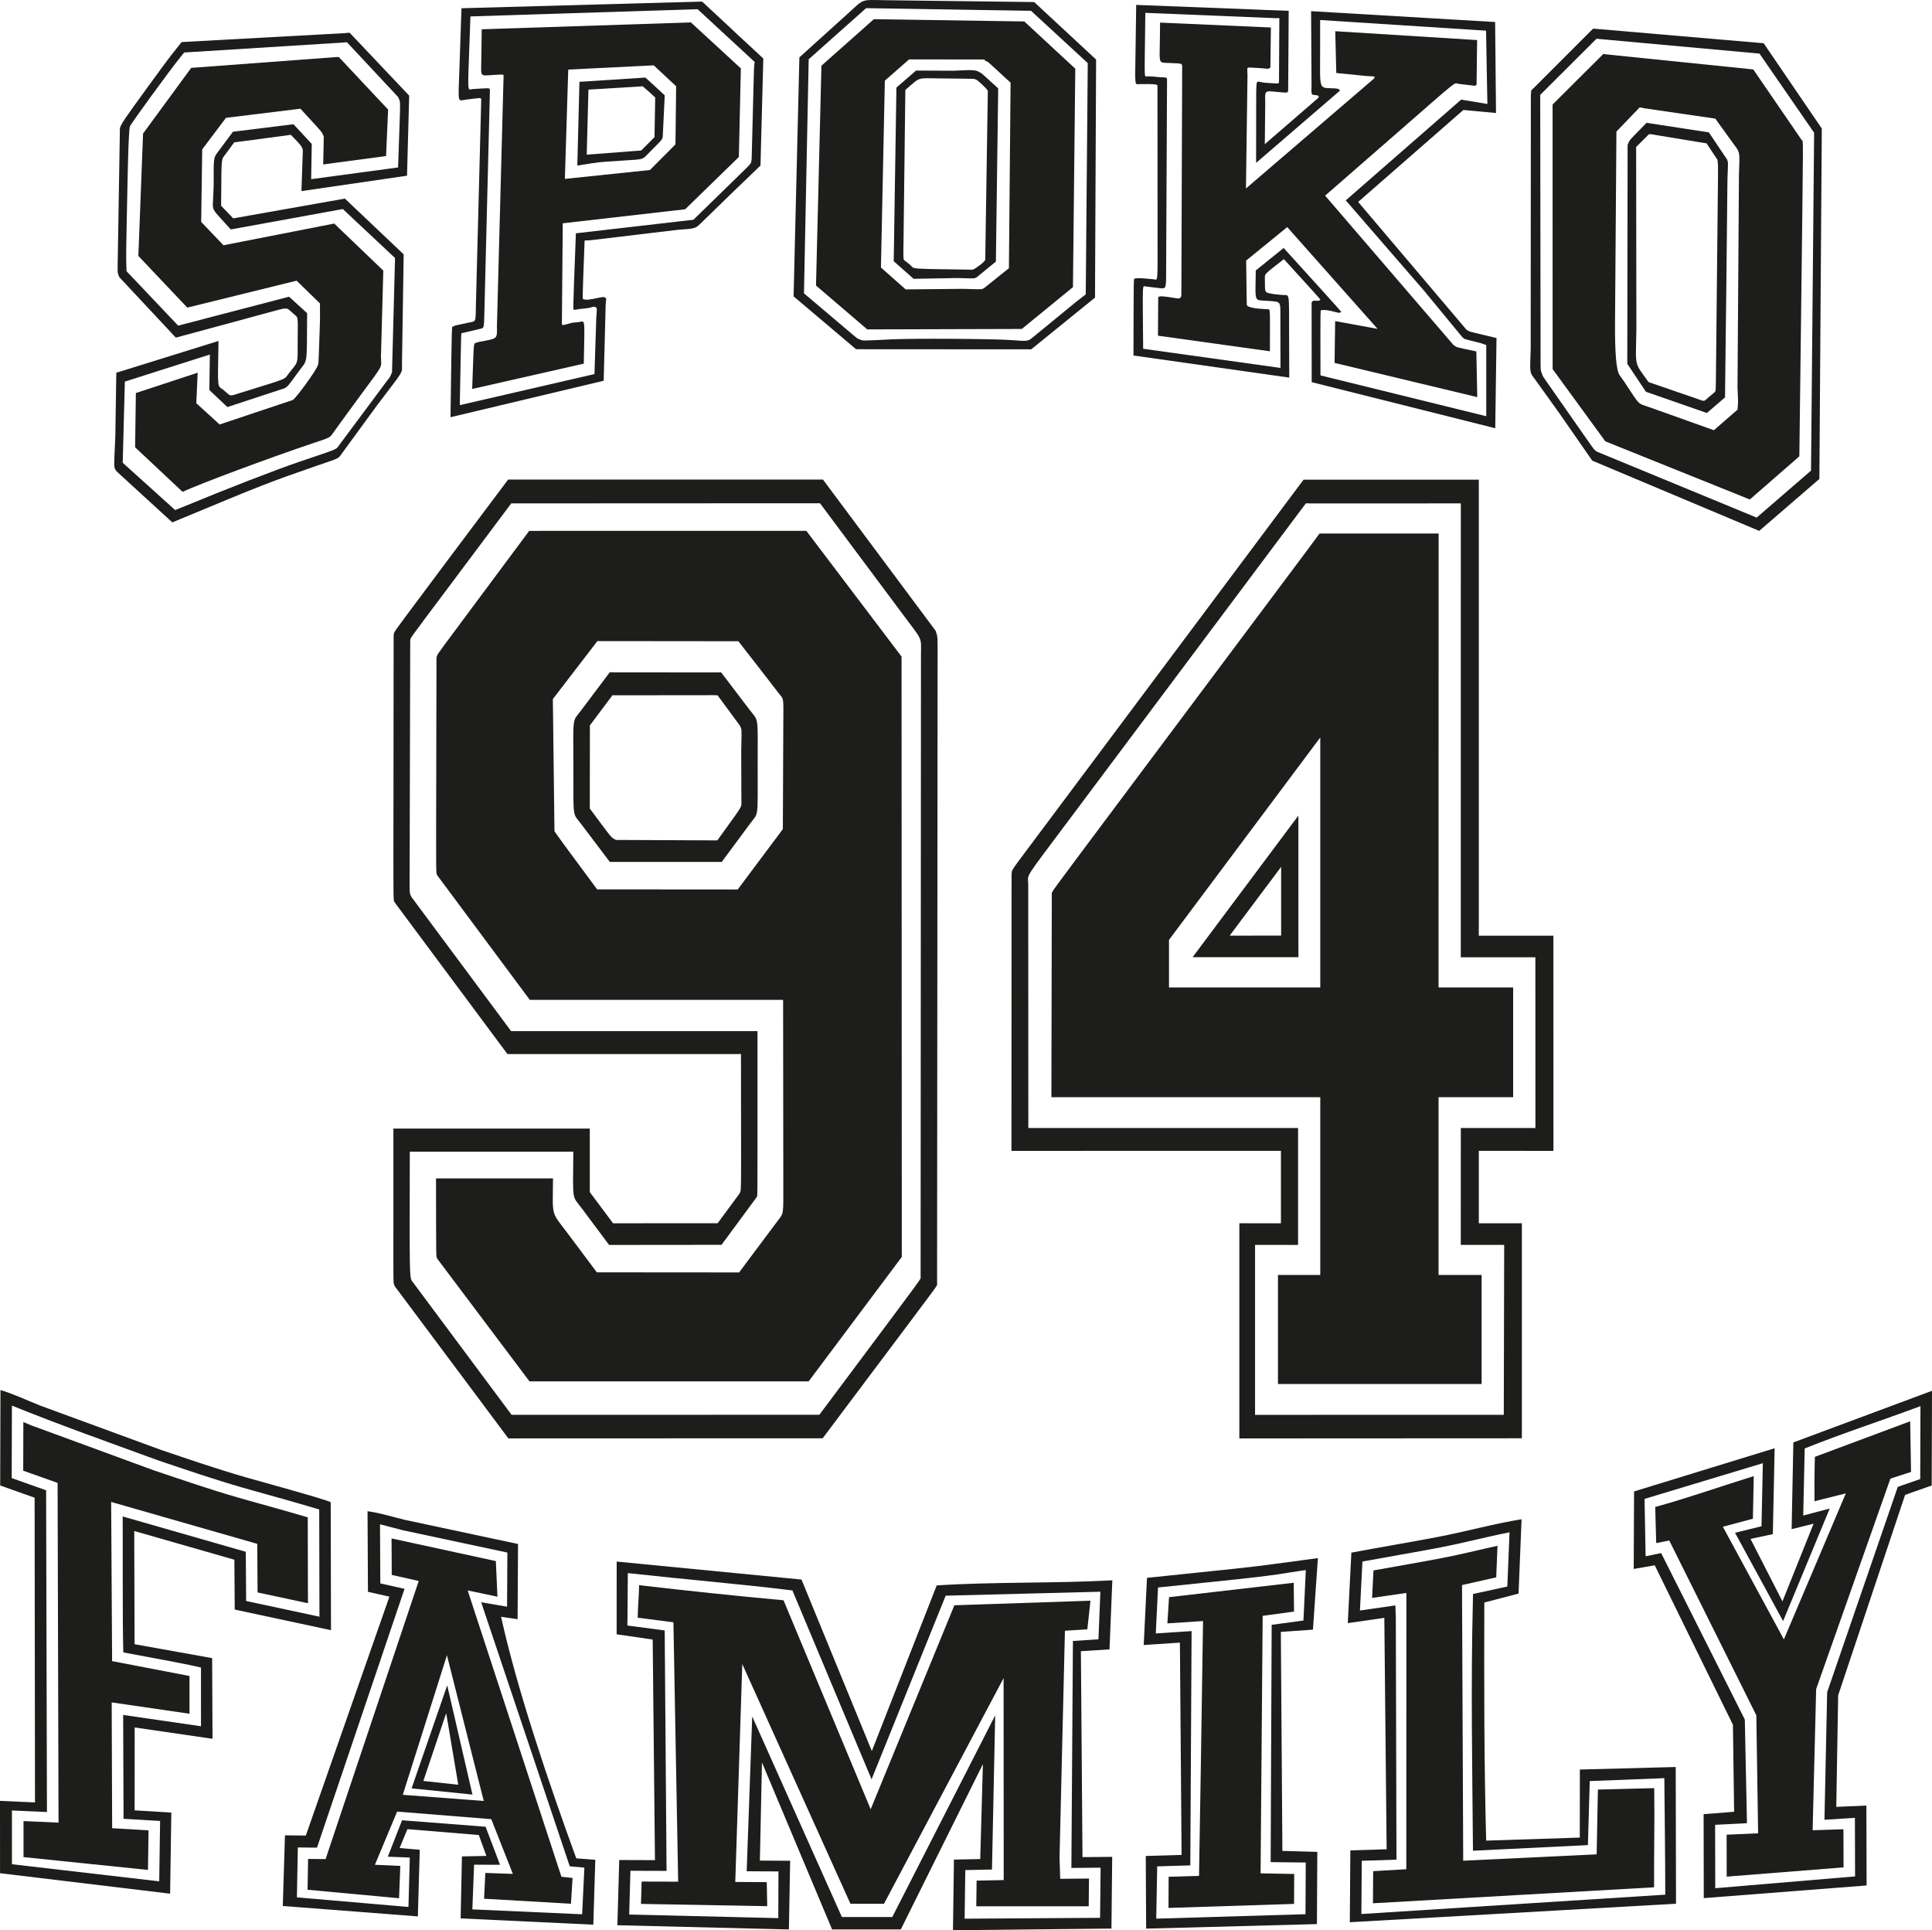
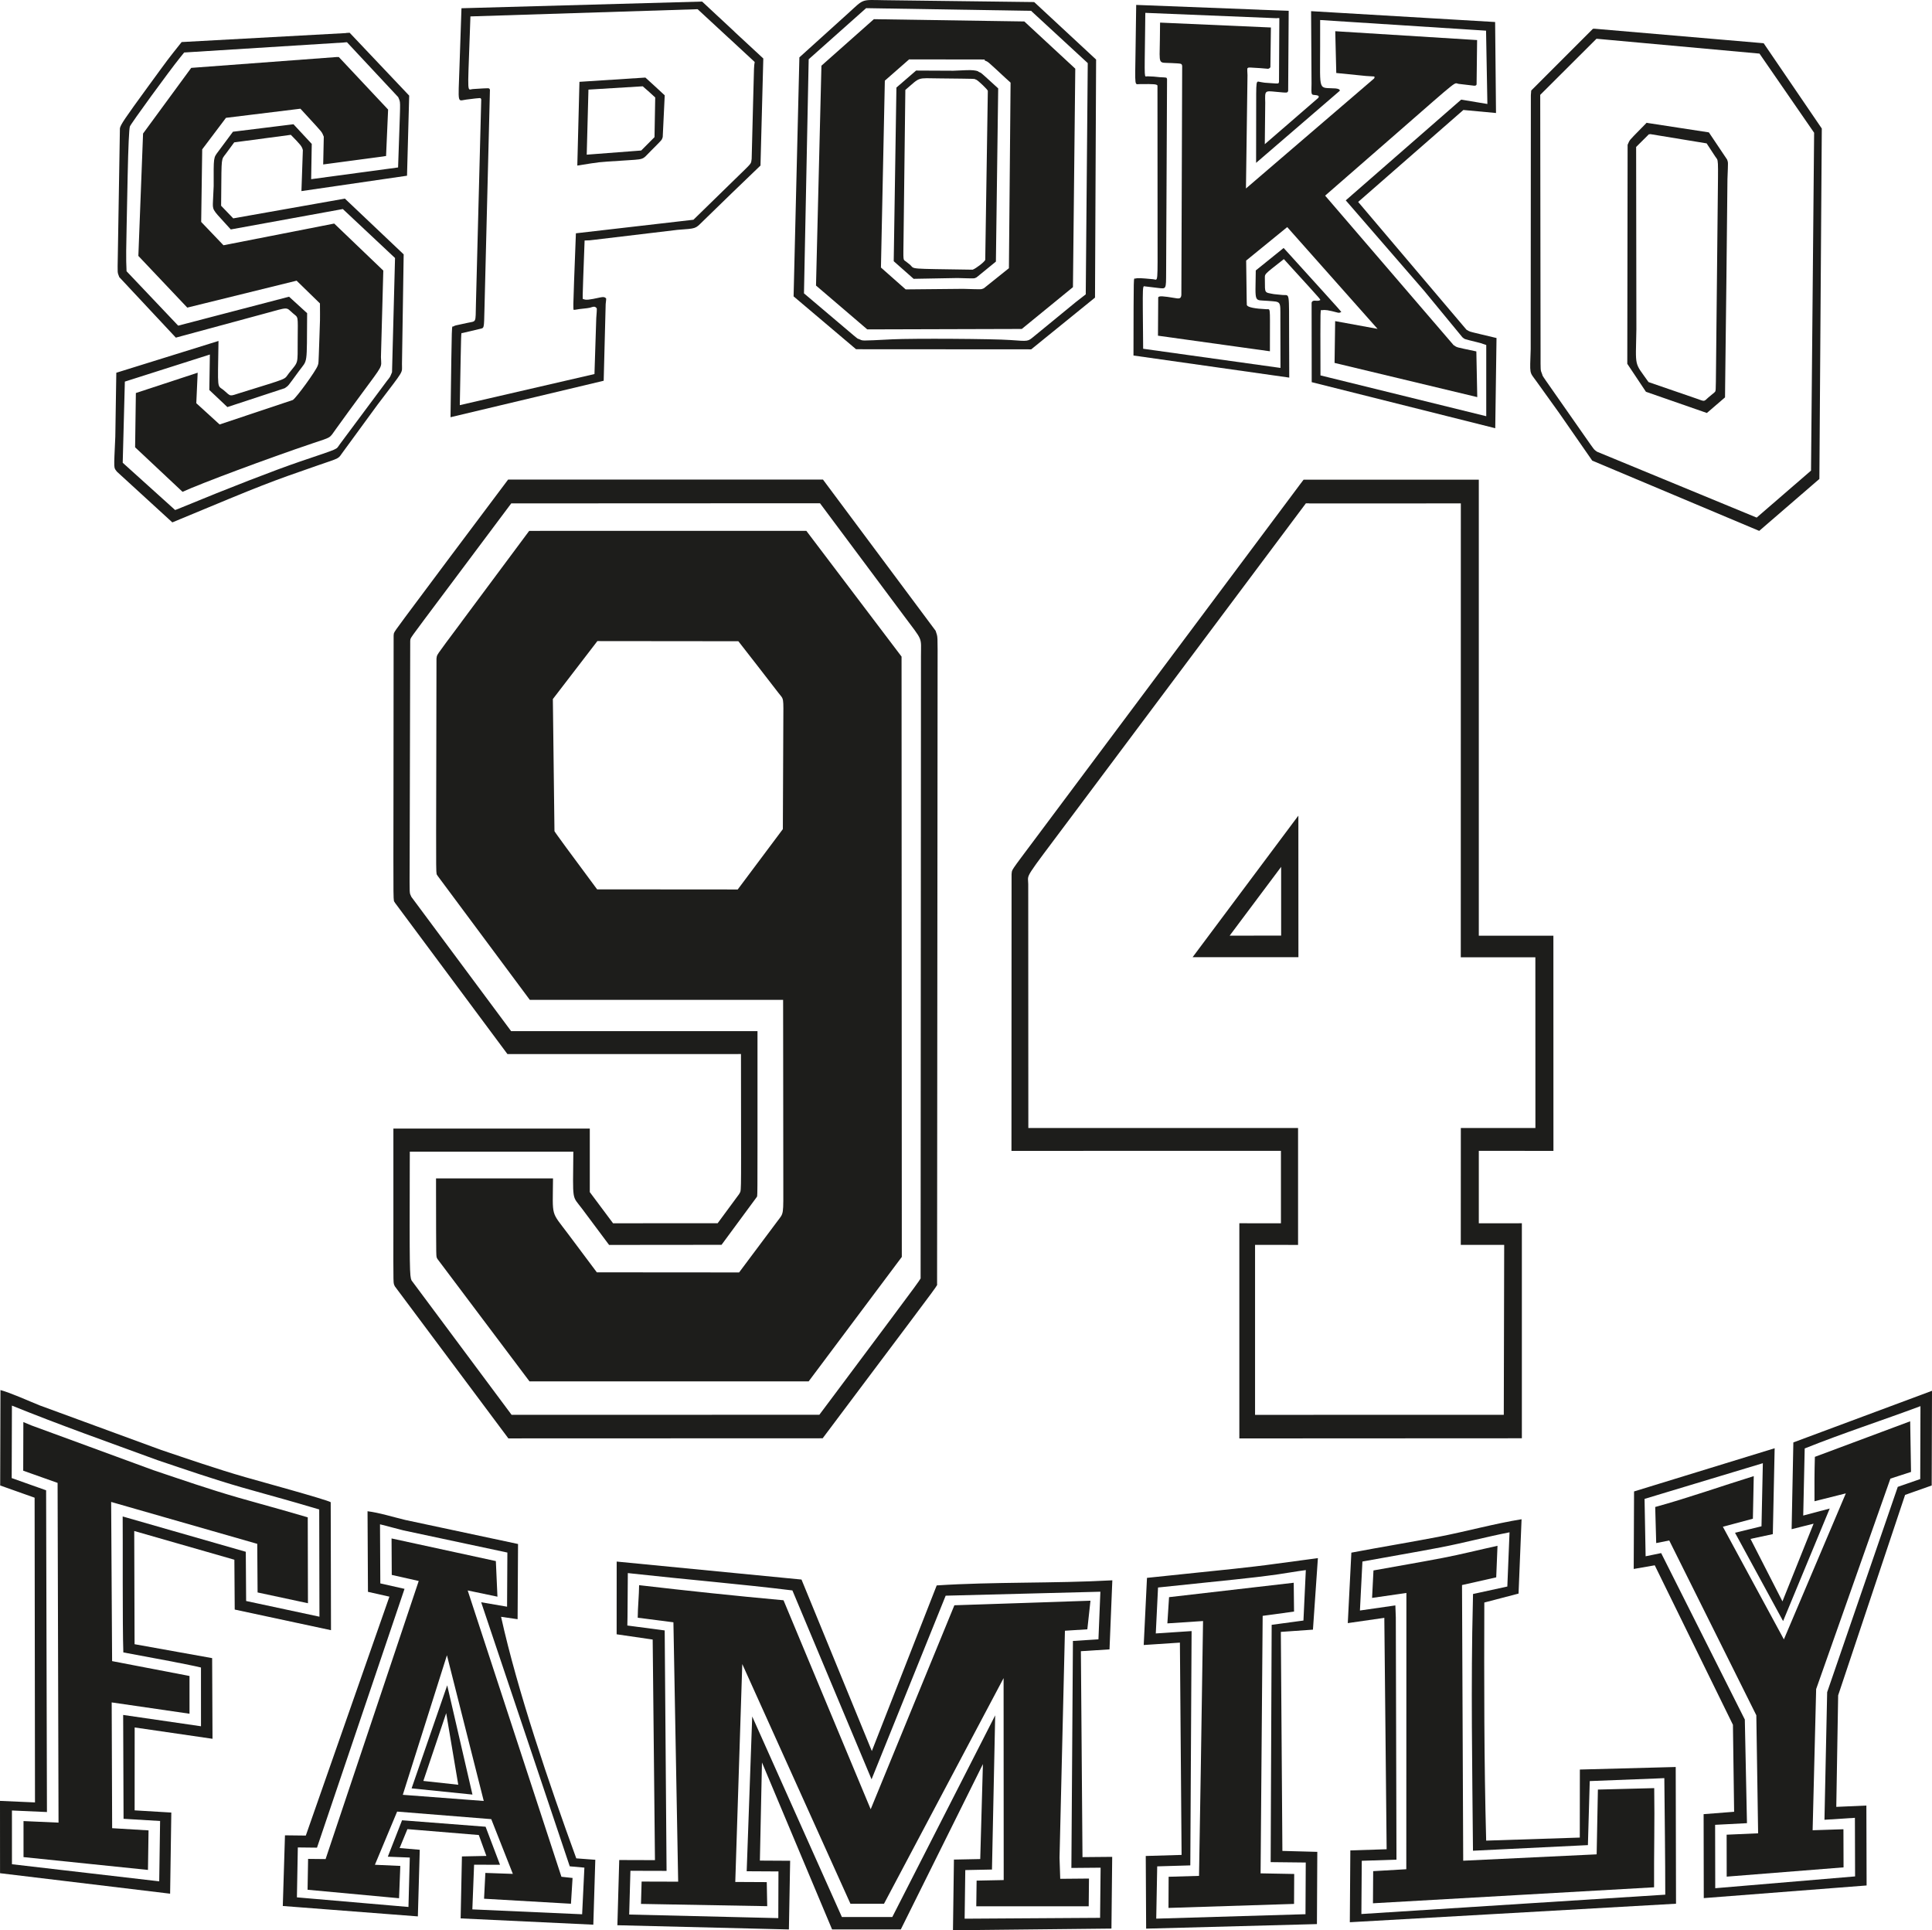
<svg xmlns="http://www.w3.org/2000/svg" xmlns:ns1="http://sodipodi.sourceforge.net/DTD/sodipodi-0.dtd" xmlns:ns2="http://www.inkscape.org/namespaces/inkscape" version="1.1" viewBox="0 0 405.723 405.294">
  <g id="svg5" ns1:docname="logo-white.svg">
    <ns1:namedview id="namedview7" bordercolor="#666666" borderopacity="1.0" ns2:current-layer="layer1" ns2:cx="862.84811" ns2:cy="421.55165" ns2:deskcolor="#d1d1d1" ns2:document-units="mm" ns2:pagecheckerboard="0" ns2:pageopacity="0.0" ns2:showpageshadow="2" ns2:window-height="991" ns2:window-maximized="1" ns2:window-width="1920" ns2:window-x="-9" ns2:window-y="-9" ns2:zoom="0.50646226" pagecolor="#ffffff" showgrid="false" />
    <g id="layer1" ns2:groupmode="layer" ns2:label="Warstwa 1">
      <path id="path182" d="M95.009,116.283l.011-.011,11.686-15.578h66.119c13.516,18.148,10.142,13.611,23.658,31.748.476,1.533.423.307.412,8.619l-.106,128.463c-.148.73,2.179-2.443-16.339,22.22l-7.689,10.248c-37.713.011-28.29.011-66.003.023l-23.838-31.928c-.36-.952-.317.92-.307-13.093v-20.03h41.245v13.336l4.886,6.546c12.553,0,9.412,0,21.966-.011l4.505-6.113c.476-1.068.423,1.745.402-19.628l-.011-9.782c-28.015,0-21.014,0-49.039.011-13.505-18.169-10.121-13.632-23.637-31.79-.37-.909-.328,2.665-.296-24.98l.03-31.103c.158-.92-.772.412,6.493-9.328l5.85-7.837ZM93.919,123.655h0c-8.704,11.633-7.604,10.068-7.773,10.925l-.117,46.544c-.023,7.191-.074,6.166.36,7.191,11.972,16.107,8.979,12.088,20.95,28.195h51.736v6.472c0,31.812.03,27.751-.201,28.417l-7.35,9.973c-13.495.011-10.121.011-23.615.023l-5.669-7.593c-2.189-2.919-1.925-1.206-1.84-11.993h-34.339l-.011,2.559c-.053,22.304-.03,23.563.37,24.472l21.014,28.226,64.628-.011,3.976-5.309c19.586-26.217,17.111-22.844,17.291-23.616l.074-130.366c0-4.188.529-2.951-3.701-8.63l-17.503-23.468-64.84.03-13.441,17.959Z" fill="#1d1d1b" fill-rule="evenodd" />
-       <path id="path184" d="M151.214,141.186l-.159-.011h.381l5.86,7.701c2.084,2.74,1.819,1.079,1.819,11.583,0,11.794.222,10.017-1.566,12.44-3.417,4.612-2.56,3.459-5.977,8.071h-23.515l-6.03-7.976c-1.83-2.433-1.597-.656-1.618-12.387-.023-10.578-.264-8.928,1.703-11.551l5.934-7.891,23.166.022ZM150.124,145.989h0l.011-.023-21.526.023-4.728,6.315-.023,17.454c5.109,6.865,4.326,5.924,5.49,6.601l21.293.095,1.481-2.052c4.083-5.691,3.575-4.728,3.565-6.749l-.03-10.06c.106-4.993.148-4.242-.296-5.268l-4.675-6.336h-.562Z" fill="#1d1d1b" fill-rule="evenodd" />
      <path id="path186" d="M278.338,100.716h-.011,32.224v95.752h15.663l.011,45.179-15.673-.011v15.218l9.042-.011v45.148c-33.906.023-25.424.011-59.33.03v-45.179c4.992,0,3.744,0,8.735.011v-15.218c-32.34.011-24.25.011-56.59.011.011-33.186.011-24.895.023-58.071.169-1.153-.603-.011,5.383-8.016l54.031-72.295c.709-.941.539-.709,1.237-1.66.254-.349.412-.561.677-.888l4.578.002ZM274.922,105.708h0v-.023h-.687l-49.304,65.886c-10.279,13.738-9,11.728-9,14.055,0,29.263,0,21.955.023,51.218h56.643v24.546l-9.032-.011v35.693l52.233-.011.085-35.682h-9.116c.011-14.023.011-10.512.011-24.535h15.663c-.011-20.485-.011-15.366-.011-35.841h-15.663l.011-95.308-31.856.013Z" fill="#1d1d1b" fill-rule="evenodd" />
-       <path id="path188" d="M274.16,115.998c1.692-2.263,1.269-1.703,2.951-3.976h25.001l-.011,95.308h15.663v23.044h-15.663v37.332h9.042v22.886h-42.768v-22.886h8.884v-37.332h-56.464l.085-42.588c.158-.825-1.988,2.115,15.007-20.612l38.274-51.176ZM277.259,154.853h0v-.011l-31.769,42.504v9.984h31.769v-52.476Z" fill="#1d1d1b" fill-rule="evenodd" />
      <path id="path190" d="M272.575,171.365l.011.011.074-.106.011,29.713h-22.224c12.651-16.925,9.488-12.693,22.129-29.618h-.002ZM268.967,182.112h0l-10.737,14.344c6.177,0,4.633,0,10.811-.011v-14.439l-.074.107Z" fill="#1d1d1b" fill-rule="evenodd" />
      <path id="path192" d="M96.886,130.629h-.011l14.256-19.163c33.261-.011,24.948-.011,58.198-.011l19.999,26.407.053,126.051-19.565,26.132h-58.621l-19.343-25.72c-.296-.751-.254,1.333-.285-14.647v-2.253h24.567c-.063,8.397-.529,6.716,3.257,11.781l5.944,7.942c17.069.011,12.807.011,29.876.023l8.09-10.819c1.311-1.756,1.206-1.005,1.195-8.323l-.042-38.094h-53.196l-19.364-26.048c-.37-.867-.328,2.591-.275-24.239l.042-21.352c.19-.994-.561.095,5.224-7.667h0ZM154.914,134.637h.106l-29.57-.03c-5.341,6.948-4.008,5.214-9.349,12.173l.338,27.729c0,.117,3.627,5.066,8.958,12.226l29.527.023,9.476-12.67.095-21.976c.023-6.039.17-5.087-1.047-6.663-4.78-6.187-3.585-4.643-8.387-10.808l-.148-.003Z" fill="#1d1d1b" fill-rule="evenodd" />
      <path id="path194" d="M72.686,6.94l.011-.02c.167-.008.563-.034.73-.042l12.503,13.199c-.261,9.612-.196,7.206-.456,16.818-12.673,1.842-9.51,1.387-22.173,3.229l.299-8.611c-.207-.795-.443-1.09-2.528-3.203l-11.888,1.582-1.753,2.382c-.998,1.34-.904.539-.976,8.602l-.023,2.323,2.546,2.651c13.4-2.374,10.047-1.775,23.446-4.149l12.347,11.707-.356,23.018c-.03,2.083.707.854-5.153,8.574l-7.213,9.868c-1.147,1.557-.381,1.151-5.374,2.872-10.155,3.513-11.433,4.016-28.954,11.311l-1.53.635-11.643-10.655c-.695-.968-.654-.155-.334-7.349l.21-13.415,21.461-6.677c-.161,10.665-.317,9.194,1.083,10.329,1.616,1.398,1.117,1.318,3.513.571,10.516-3.269,9.06-2.685,10.195-4.127,2.068-2.617,1.804-1.621,1.839-7.006.034-5.344.179-4.55-1.025-5.598-1.534-1.324-.648-1.343-6.169.153l-18.395,4.981-11.874-12.7c-.421-1.152-.378-.505-.31-4.567l.439-26.684c.146-.769,1.029-2.069,5.863-8.699,4.802-6.568,3.783-5.228,7.102-9.411l34.541-1.888ZM72.419,8.895h0l-.105.019-33.638,2.109c-.53.659-.392.495-.923,1.143-2.269,2.822-10.216,13.722-10.475,14.385-.174.508-.342,4.287-.469,10.328-.385,19.132-.355,16.268-.231,20.072l10.84,11.425,23.286-6.078,3.795,3.46c-.086,11.313.167,9.576-1.734,12.175-2.518,3.444-2.094,2.94-2.957,3.573l-12.057,3.966-3.793-3.585.115-7.447c-10.203,3.252-7.65,2.434-17.853,5.686l-.449,17.037,11.007,9.927c.524-.191.911-.341,1.425-.563,9.798-4.05,19.498-7.809,24.753-9.6,8.709-2.961,7.504-2.436,8.417-3.663l9.897-13.299c.732-.927.582-.669,1.057-1.808.36-13.705.27-10.279.63-23.983l-10.96-10.281-23.532,4.283-1.221-1.34c-2.657-2.892-2.597-2.766-2.519-4.609.078-1.812.061-1.354.149-3.165-.014-6.22-.063-5.866.967-7.258,1.752-2.371,1.317-1.784,3.08-4.144,7.263-.898,5.448-.673,12.711-1.571l3.838,4.127-.125,7.405c10.427-1.405,7.818-1.056,18.255-2.461.122-3.519.09-2.635.212-6.154.287-8.528.322-7.298-.181-8.608-6.158-6.588-4.618-4.941-10.766-11.528l-.448.025Z" fill="#1d1d1b" fill-rule="evenodd" />
      <path id="path196" d="M70.709,11.975l.302.004.136-.008c5.922,6.303,4.444,4.73,10.356,11.033l-.429,9.755-13.203,1.772.124-5.832c-.515-1.164.02-.5-3.779-4.648-.646-.707-.492-.528-1.129-1.224l-15.633,1.915c-2.856,3.783-2.144,2.835-4.99,6.618l-.215,15.238,4.681,4.9,23.254-4.558,10.31,9.876-.496,18.172c.071,2.387.68,1.249-4.269,7.982-2.953,4.021-2.22,3.011-5.142,7.053-1.519,2.104-.815,1.666-4.929,3.056-9.327,3.139-23.58,8.46-27.324,10.188l-9.963-9.35.161-11.395,12.978-4.265c-.166,3.654-.122,2.749-.288,6.403l4.896,4.465,15.376-5.138c.81-.561,4.794-6.048,5.206-7.177.218-.664.165.107.358-5.412.172-4.811.156-3.707.13-7.686l-4.902-4.778-22.957,5.656-10.275-10.855c.561-14.681.426-11.016.988-25.697,5.778-7.878,4.334-5.908,10.112-13.786l30.556-2.277Z" fill="#1d1d1b" fill-rule="evenodd" />
      <path id="path198" d="M154.219,6.631l-.011.01c3.477,3.222,2.61,2.417,6.087,5.639-.34,12.846-.252,9.632-.592,22.478l-6.09,5.858c-3.506,3.388-2.627,2.533-6.113,5.943-1.534,1.501-1.236,1.4-5.228,1.703-9.874,1.183-7.406.89-17.28,2.062-1.314.161-.996.134-2.223.17-.514,13.954-.479,12.199-.205,12.319.505.219,1.14.154,3.442-.353.647-.128.911-.114,1.131.069.209.172.201-.018.055,1.323-.246,9.188-.182,6.893-.417,16.092-18.381,4.373-13.785,3.275-32.166,7.658.304-21.551.213-18.834.618-19.061.405-.227-.02-.117,2.951-.752,1.92-.417,1.669.151,1.77-3.994.642-24.518.482-18.386,1.113-42.905-.185-.394.27-.398-3.142.019-1.907.237-1.699,1.235-1.425-6.969l.416-12.21c28.875-.798,21.659-.604,50.534-1.402l6.776,6.304ZM153.016,7.946h0v.01c-3.717-3.448-2.788-2.588-6.515-6.025l-47.712,1.516-.141,3.985c-.458,12.95-.562,11.341.698,11.264,3.79-.232,3.282-.25,3.542.124-.656,26.221-.489,19.666-1.145,45.887-.117,4.546-.014,4.103-1.067,4.374l-3.629.859c-.245.124-.172-2.033-.488,15.128l28.279-6.529c.211-6.703.155-5.022.377-11.735.171-2.335.187-2.007-.137-2.297-.136-.118-.368-.143-.676-.052-.51.162-.584.182-1.135.259l-1.579.179-.975.155c-.432-.144-.464,2.151.226-16.063,14.101-1.631,10.573-1.226,24.684-2.846l8.687-8.476c3.85-3.753,3.344-3.136,3.541-4.308l.309-12.169c.21-8.162.162-6.989.327-8.171-3.122-2.889-2.349-2.17-5.471-5.069h0Z" fill="#1d1d1b" fill-rule="evenodd" />
-       <path id="path200" d="M150.882,10.032c2.683,2.481,2.015,1.858,4.699,4.329-.245,10.626-.187,7.972-.421,18.599l-11.271,10.978-25.711,2.948c-.107,12.067-.085,9.042-.181,21.109.164.362-.079.369,1.694-.103.626-.16.361-.122,1.823-.26,1.42-.16,1.268-1.41,1.083,8.72l-23.439,5.317c.385-10.783.26-9.399.877-9.697.415-.174.319-.154,1.931-.438,2.461-.515,2.45-.494,2.391-3.055l1.398-52.589c-.133-.298.184-.273-2.208-.148-2.805.161-2.524.504-2.475-3.017.053-3.754.04-2.813.093-6.577,25.1-.82,18.825-.612,43.924-1.443l5.795,5.328ZM139.703,15.987h.011s-2.432-2.266-2.432-2.266c-10.256.511-7.695.378-17.951.889l-.705,22.952,17.859-1.863,5.364-5.382c.077-6.98.063-5.235.141-12.214-1.305-1.203-.982-.902-2.286-2.116h0Z" fill="#1d1d1b" fill-rule="evenodd" />
      <path id="path202" d="M137.453,18.039l2.14,1.976-.42,8.762c-.264.726.101.298-2.591,3.009-1.878,1.888-1.006,1.604-6.152,1.955-5.272.349-3.948.198-9.195,1.023.258-10.044.191-7.539.449-17.583l13.847-.894,1.921,1.751ZM136.397,19.367h0l-1.421-1.247c-6.521.395-4.891.301-11.401.696-.205,7.803-.157,5.857-.362,13.66,6.543-.5,4.902-.375,11.446-.875,1.598-1.606,1.191-1.199,2.789-2.806l.149-8.332-1.201-1.096Z" fill="#1d1d1b" fill-rule="evenodd" />
      <path id="path204" d="M230.184,12.504c-.128,28.566-.101,21.427-.23,49.982l-13.395,10.864-36.786-.023-13.117-11.1,1.216-50.18,10.221-9.237c3.471-3.145,2.61-2.84,7.696-2.768l31.386.39c.136.129.125.118.272.247l12.737,11.825ZM216.62,2.36h0l.084.065-.156-.15c-19.806-.322-14.857-.241-34.662-.563l-12.061,10.734-.99,49.147c12.699,10.766,11.058,9.4,11.489,9.575,1.03.427.014.423,7.054.078,4.339-.214,21.282-.112,24.8.149,3.931.278,3.602.336,5.046-.838,4.965-4.065,3.724-3.046,8.689-7.123,1.198-.935.898-.696,2.096-1.631l.421-48.552-11.809-10.891Z" fill="#1d1d1b" fill-rule="evenodd" />
      <path id="path206" d="M214.665,4.501h.063c.158.004.222.004.381.006l10.701,9.913c-.285,26.216-.214,19.659-.489,45.875l-10.743,8.775c-18.542.056-13.909.037-32.451.092l-10.764-9.206,1.138-46.162c6.298-5.58,4.723-4.185,11.011-9.766,17.807.272,13.356.199,31.152.471h0ZM206.786,12.693h0l.003-.201-15.875-.023-5.097,4.466-.818,39.239c2.967,2.623,2.225,1.967,5.192,4.59,6.897-.072,5.173-.054,12.07-.115,4.271.124,3.657.136,4.349-.118l5.263-4.22.349-38.96-1.065-.967c-4.145-3.834-3.518-3.307-4.369-3.689h0Z" fill="#1d1d1b" fill-rule="evenodd" />
      <path id="path208" d="M205.505,15.012l-.064.041c.725.317.265-.06,3.252,2.658l.929.849c-.272,20.78-.209,15.587-.481,36.367l-4.055,3.306c-.617.277-.046.253-4.01.144l-9.215.166c-2.382-2.117-1.786-1.58-4.178-3.697.326-20.842.242-15.629.567-36.461,2.356-2.04,1.767-1.53,4.133-3.569l7.805.036,2.625-.111c1.365-.055,2.073.019,2.693.271h0ZM204.995,16.718h0l-.033.021c-.452-.229.637-.182-7.643-.277-4.928-.048-3.897-.393-7.195,2.416l-.373,30.91c-.065,5.351-.139,4.62.52,5.137.481.388.355.291.847.668,1.055.967-.826.813,13.132,1.032.68-.223,2.498-1.625,2.652-2.057l.543-35.498c-.091-.319-1.938-2.09-2.452-2.351h.001Z" fill="#1d1d1b" fill-rule="evenodd" />
      <path id="path210" d="M264.462,2.031l.023.01,6.142.224-.111,16.805c-.165.452-.059.443-2.552.207-2.387-.235-2.333-.287-2.264,2.263-.049,4.992-.03,3.744-.091,8.735l11.254-9.741c.153-.326.101-.411-.289-.522-.105-.023-.147-.034-.412-.059-.824-.075-.794.052-.738-2.39l-.092-15.221c22.087,1.306,16.56.974,38.647,2.28l.185,19.104c-3.919-.362-2.936-.264-6.855-.636-12.626,11.033-9.467,8.275-22.092,19.308l22.742,26.826c.787.455.344.322,3.106.985,1.834.438,1.37.326,3.205.764l-.267,18.939c-22.028-5.525-16.515-4.147-38.543-9.672-.003-9.54-.003-7.15-.02-16.69.143-.4.356-.471,1.158-.396.201.013.434-.026.53-.098.235-.177,1.005.702-6.244-7.249l-1.271-1.404c-4.524,3.575-3.955,2.948-3.986,4.418.023,2.824-.152,2.547,1.894,2.935l1.827.184c1.532.149,1.338-1.123,1.366,8.893l.03,8.451-32.712-4.639c.047-18.308-.02-16.003.418-16.155.425-.142.985-.124,3.721.137,1.057.068.919,1.557.919-10.426,0-17.282.003-12.957-.02-30.239-.154-.288-.704-.338-3.655-.305-1.195-.027-1.062,1.032-.943-7.406.074-5.266.056-3.955.13-9.221,14.768.568,11.078.431,25.857,1h.001ZM268.234,3.787h0l-.033.042-27.684-1.131-.039,3.522c-.137,11.167-.212,9.77.486,9.801.708.02,1.036.036,1.332.061l1.236.123c1.638.087,1.417.031,1.549.403l-.192,40.58c-.02,3.596.046,3.47-1.664,3.276l-2.576-.311c-.794.042-.704-1.829-.586,13.075,16.478,2.295,12.361,1.729,28.839,4.024-.011-5.881-.011-4.411-.023-10.281-.008-3.924.251-3.561-2.686-3.803-2.926-.242-2.569.662-2.48-6.381l5.852-4.719,1.198,1.318c12.466,13.756,10.936,12.011,10.754,12.178-.118.094-.34.133-.541.088-2.023-.536-2.699-.641-3.303-.522-.456.078-.397-1.878-.373,13.691l34.814,8.572c-.007-8.546-.004-6.41,0-14.955-1.326-.452-1.031-.364-2.054-.621-2.804-.695-2.372-.552-2.958-1.004l-8.017-9.738-16.475-19.006c13.846-12.084,10.387-9.066,24.234-21.15,3.144.52,2.353.393,5.508.913l-.28-15.393-34.84-2.237c-.003,3.226-.003,2.422-.003,5.637,0,9.72-.458,8.476,3.251,8.729.644.073.928.235.871.499-10.043,8.648-7.527,6.483-17.57,15.131.008-5.68.008-4.262.014-9.942.02-8.154-.132-7.152,1.051-7.008.76.138.474.102,1.996.208,1.817.121,1.574.149,1.748-.219.033-7.678.03-5.753.073-13.432-.158-.003-.264-.014-.423-.016h-.004Z" fill="#1d1d1b" fill-rule="evenodd" />
      <path id="path212" d="M334.656,6.046l.148-.019c20.325,1.746,15.244,1.305,35.569,3.051,6.974,10.231,5.233,7.668,12.207,17.91l-.509,73.575c-7.217,6.234-5.418,4.672-12.634,10.906l-35.065-14.752-6.966-10.03-4.772-6.646c-1.504-2.084-1.357-1.267-1.185-6.722l.034-53.338c.026-.391.04-.581.077-.972,7.413-7.415,5.557-5.559,12.97-12.974l.127.012ZM323.449,19.923h0c.04,30.874.034,23.153.073,54.027.004,4.252-.051,3.585.357,4.69.194.532-1.071-1.316,8.893,12.923,2.239,3.194,1.865,2.723,2.608,3.284l33.523,13.831,11.414-9.866.652-70.939-11.474-16.619-34.224-3.117c-.086.083-.065.063-.15.146l-11.672,11.639Z" fill="#1d1d1b" fill-rule="evenodd" />
-       <path id="path214" d="M336.993,11.325l-.201.039,31.399,3.214,10.177,14.835c.348.83.369-5.177-.202,42.008l-.302,24.396-10.398,9.055-30.342-12.2c-6.319-8.677-4.742-6.508-11.071-15.175l-.007-55.549,10.685-10.648.262.025ZM345.008,22.692h0l.075-.031c-.433-.059-.327-.047-.749-.116l-4.884,5.082-.291,40.071q-.072,9.613.954,11.066l1.006,1.421c3.397,5.146,2.646,4.384,5.266,5.32l13.534,4.824,4.958-4.309c.153-1.849.154-1.172.003-4.738l.301-44.534c.151-5.445.39-4.415-1.674-7.269l-3.288-4.573c-8.687-1.265-6.512-.949-15.21-2.214h0Z" fill="#1d1d1b" fill-rule="evenodd" />
      <path id="path216" d="M345.926,25.804l.106.023c7.335,1.129,5.498.85,12.834,1.969l3.833,5.713c.222.733.22.151.069,4.105-.253,24.693-.187,18.517-.483,43.21l-.026,2.612-3.812,3.278-12.798-4.454-3.915-5.872c.043-26.272.022-19.704.067-45.987.535-1.166.115-.665,2.937-3.544l1.052-1.075.137.023ZM346.57,28.161h0l-.149.04-.148-.013c-1.523,1.523-1.148,1.147-2.682,2.67l.052,38.257c-.149,8.332-.508,6.751,2.551,11.11,5.716,1.963,4.295,1.467,9.999,3.441,1.905.672,1.545.699,2.573-.217.707-.593.535-.437,1.242-1.03.355-.439.301.353.364-5.537l.345-33.428c.113-11.03.187-9.516-.517-10.595l-1.802-2.754-11.829-1.944Z" fill="#1d1d1b" fill-rule="evenodd" />
      <path id="path218" d="M266.354,14.427l-.011.021-1.648-.14c-2.367-.15-2.462-.162-2.558-.089-.256.176-.232-.046-.16,1.574-.181,13.588-.144,10.194-.325,23.782l26.916-23.101c.065-.105.098-.2.078-.295-.03-.148.224-.113-1.763-.226l-6.263-.628c-.119-5.015-.095-3.756-.215-8.771l29.79,1.859-.11,9.306c-.077.221-.162.262-.48.279l-3.252-.384c-1.172-.133.7-1.63-13.114,10.423l-14.96,13.041c15.411,17.923,11.55,13.447,26.962,31.37.859.552.175.362,4.793,1.337.102,5.48.079,4.116.193,9.596l-29.968-7.181.124-8.777c5.085.939,3.819.699,8.904,1.628l-18.969-21.368-8.624,7.028c.136,10.589.113,9.246.185,9.405.216.405,1.682.701,4.05.808.877.065.763-.835.756,6.357.008.264,0,2.2-.003,2.475l-23.508-3.272.05-8.059c.216-.314.893-.284,3.594.167.928.182,1.205.038,1.268-.67l.171-48.101c-.151-.499-.003-.465-2.298-.582-2.801-.145-2.462.557-2.384-4.962l.039-3.532c13.297.59,9.978.437,23.275,1.027l-.107,8.322c-.066.158-.205.272-.428.332h0Z" fill="#1d1d1b" fill-rule="evenodd" />
      <path id="path221" d="M129.504,327.88l-.009,15.268,7.569,1.101.478,46.318-7.503-.023-.388,13.691,36.019.887.262-14.422-6.356-.037.436-20.61,14.727,35.063,14.433-.003,17.241-34.71-.563,19.937-5.523.112-.203,14.84,33.281-.355.158-15.058-6.238.056-.337-43.237,6.011-.382.592-14.501c-12.255.676-25.013.292-36.881,1.072l-13.624,34.773-14.769-36.006-38.814-3.776ZM131.843,330.294c.364.038.728.077,1.091.118,11.074,1.225,22.499,2.174,33.472,3.525l16.622,39.662,15.564-38.557,32.49-.833-.407,9.996-5.359.341-.324,47.66,6.138-.054-.11,10.531-28.445.179.137-10.207,5.604-.114.675-32.371-21.605,42.336-10.59.003-18.83-42.107-1.161,32.5,6.672.037-.034,9.804-31.312-.752.258-9.187,7.59.02-.393-50.487-7.844-1.032c.014-.603.03-1.205.034-1.809l.067-9.204ZM134.215,332.83c-.02,2.143-.28,4.696-.293,6.838l7.497.962.997,54.46-7.675-.023-.133,4.692,26.509.476-.096-5.052-6.612-.034,1.469-45.755,22.72,50.341,7.04-.003,25.118-47.383.023,42.404-5.689.116-.071,5.394,23.612-.003.058-5.825-6.038.054-.147-4.406,1.134-47.682,4.705-.299.658-6.005-28.578.958-17.577,42.83-18.304-43.881c-10.157-.925-20.209-1.992-30.329-3.17v-.004Z" fill="#1d1d1b" fill-rule="evenodd" />
      <path id="path223" d="M.096,291.867l-.058,20.033,7.231,2.567.079,63.982L0,378.125l.009,15.187,35.716,4.3.251-17.035-7.704-.461.009-17.407,16.346,2.38-.077-16.936-16.29-2.925-.071-23.769,21.03,6.032.073,10.463,20.217,4.331-.06-26.873c-.835-.541-15.756-4.627-18.028-5.282-5.84-1.683-11.936-3.785-17.55-5.675l-25.465-9.341c-2.433-.968-5.905-2.574-8.305-3.247h-.004ZM2.501,295.126c10.086,4.097,20.264,7.676,30.516,11.437l.03.011c5.857,1.972,11.707,3.993,17.658,5.708,2.97.856,5.959,1.666,8.934,2.509,1.884.534,3.769,1.071,5.644,1.631.511.152,1.147.325,1.753.513l.05,22.519-15.398-3.297-.071-10.334-25.855-7.416c.052,4.488-.063,22.982.139,28.545l10.056,1.88c1.278.264,2.562.502,3.841.767.682.142,1.578.314,2.407.525l.003,12.334-16.344-2.378.083,21.807,7.673.461-.185,12.669-30.925-3.59-.003-11.283,7.351.324-.175-67.555-7.227-2.565.047-15.222ZM4.904,298.589l-.03,10.207,7.22,2.563.197,71.331-7.353-.324.002,7.563,26.133,2.694.122-8.305-7.644-.459-.096-26.41,16.343,2.378-.002-7.922c-.185-.038-.362-.073-.519-.106l-15.735-3.02-.2-33.422,30.68,8.799.071,10.205,10.577,2.264-.041-18.034c-.086-.026-.173-.05-.256-.075-1.805-.537-3.617-1.054-5.43-1.568-2.978-.844-5.972-1.654-8.946-2.511-5.987-1.725-11.871-3.758-17.764-5.743l-.066-.023-25.591-9.389-.064-.026c-.526-.209-1.063-.436-1.606-.669v.002Z" fill="#1d1d1b" fill-rule="evenodd" />
      <path id="path225" d="M405.723,292.021l-29.116,10.841-.363,18.217,4.613-1.157-6.539,16.316-6.711-13.12,4.688-1.003.384-18.032-29.525,9.071-.073,16.275,4.418-.769,16.42,33.489.249,18.263-6.406.501.033,17.627,34.195-2.655-.048-16.782-6.319.28.393-23.421,14.057-42.084,5.588-1.977.062-19.879ZM403.301,295.243l-.048,15.311-4.717,1.637-14.829,43.113-.567,26.788,6.394-.409.037,12.301-29.366,2.478-.027-13.309,6.689-.347-.451-21.759-17.569-34.949-3.263.669-.224-12.048,24.841-7.495-.283,13.246-5.561,1.359,10.095,18.549,9.794-23.637-5.565,1.475.31-14.088c7.993-3.209,16.205-5.857,24.31-8.884h0ZM401.142,298.423l-20.016,7.467c-.091,3.11-.103,6.209-.079,9.32l6.581-1.651-13.01,30.657-12.812-23.647,6.304-1.691.181-8.942c-6.689,2.068-13.932,4.63-20.695,6.481l.21,7.576,2.736-.55,18.288,36.71.378,24.783-6.612.289.013,8.807,24.54-1.948-.025-8.004-6.47.212.74-29.64,15.596-44.193,4.329-1.402-.179-10.633Z" fill="#1d1d1b" fill-rule="evenodd" />
      <path id="path227" d="M77.183,317.311l.089,16.921,4.505,1.014-17.555,50.161-4.377-.05-.457,14.837,28.364,2.185.399-13.99-4.231-.359,1.637-3.974,14.995,1.238,1.589,4.387-5.135.106-.27,13.012,27.862,1.319.417-13.626-3.995-.299c-5.635-15.439-12.385-35.261-15.793-50.719l3.471.505.091-15.791-23.695-5.052c-2.473-.593-5.474-1.531-7.908-1.826h0ZM79.8,320.055c1.645.388,3.299.886,4.881,1.265l.03.009,21.84,4.657-.066,11.367-5.436-.931,18.599,55.443,3.074.276-.472,9.792-23.055-1.026.365-9.383,5.446.02-3.031-7.991-17.544-1.356-2.989,7.646,4.613.181-.278,10.376-23.425-2.019.191-10.48,4.026.045,18.381-54.34-5.083-1.145-.065-12.405ZM82.228,323.021l.041,7.659,5.663,1.275-19.557,58.39-3.675-.037-.11,6.477,19.212,1.782.264-6.786-5.336-.239,4.668-11.167,19.767,1.585,4.535,11.493-5.773-.201-.274,5.417,18.25,1.053.337-5.411-2.339-.253-19.686-60.116,6.25,1.307-.335-7.474-21.902-4.754ZM93.857,347.547l7.731,30.595-17-1.29,9.269-29.305ZM93.915,353.862l-7.48,21.636,12.781,1.302-5.301-22.937ZM93.701,359.701l2.536,15.039-7.333-.802,4.798-14.237Z" fill="#1d1d1b" fill-rule="evenodd" />
      <path id="path229" d="M319.533,318.991c-5.578.889-11.71,2.588-17.496,3.7-6.06,1.166-12.14,2.156-18.248,3.315l-.752,14.794,7.673-1.105.486,48.584-7.623.247-.108,15.078,68.502-3.887-.064-28.707-20.13.534-.015,14.285-19.659.64c-.451-16.694-.436-33.3-.39-49.994l7.189-1.876.634-15.608ZM317.005,321.733l-.463,11.385-7.206,1.57-.03,1.608c-.439,17.225-.125,35.058.022,52.294l24.135-1.178.386-13.446,14.14-.55c.404-.02.956-.051,1.523-.069.066,7.286.2,17.18.197,24.47l-63.816,4.063.079-11.177,7.289-.237-.139-50.848-.094-2.536-7.441,1.07.523-10.284c5.467-1.011,10.957-1.919,16.416-2.97,4.845-.932,9.635-2.222,14.48-3.166h0ZM314.477,324.565c-3.823.837-7.631,1.802-11.466,2.54-4.849.933-9.72,1.754-14.58,2.634l-.293,5.768,7.208-1.037-.02,58.006-6.957.403-.046,6.747,59.036-3.357c-.041-7.236.143-13.58.031-20.822l-11.828.304-.262,13.599-28.024,1.336-.249-57.877,7.181-1.62.27-6.624Z" fill="#1d1d1b" fill-rule="evenodd" />
      <path id="path231" d="M276.759,327.153l-8.724,1.172c-3.012.427-5.99.749-9.003,1.084l-18.163,1.89-.686,14.098,7.6-.501.353,44.575-7.524.222.081,15.257,35.865-.956.079-15.166-7.333-.197-.326-45.987,6.743-.472,1.039-15.018ZM274.225,329.668l-.499,10.59-6.674.902-.21,49.826,7.368.081-.056,10.853c-.037.001-.071.003-.104.003l-31.239.929.203-10.978,6.952-.204.27-49.197-7.519.497.471-9.647,16.111-1.674c3.04-.316,6.075-.667,9.1-1.095,1.925-.273,3.878-.633,5.827-.887h0ZM271.684,332.325l-26.181,3.026-.353,5.505,7.492-.492-.077,4.908-.395,26.077-.374,22.523-6.381.187-.03,6.543,26.366-.843.034-6.286-7.06-.131.436-54.066,6.589-.897-.066-6.053Z" fill="#1d1d1b" fill-rule="evenodd" />
    </g>
  </g>
</svg>